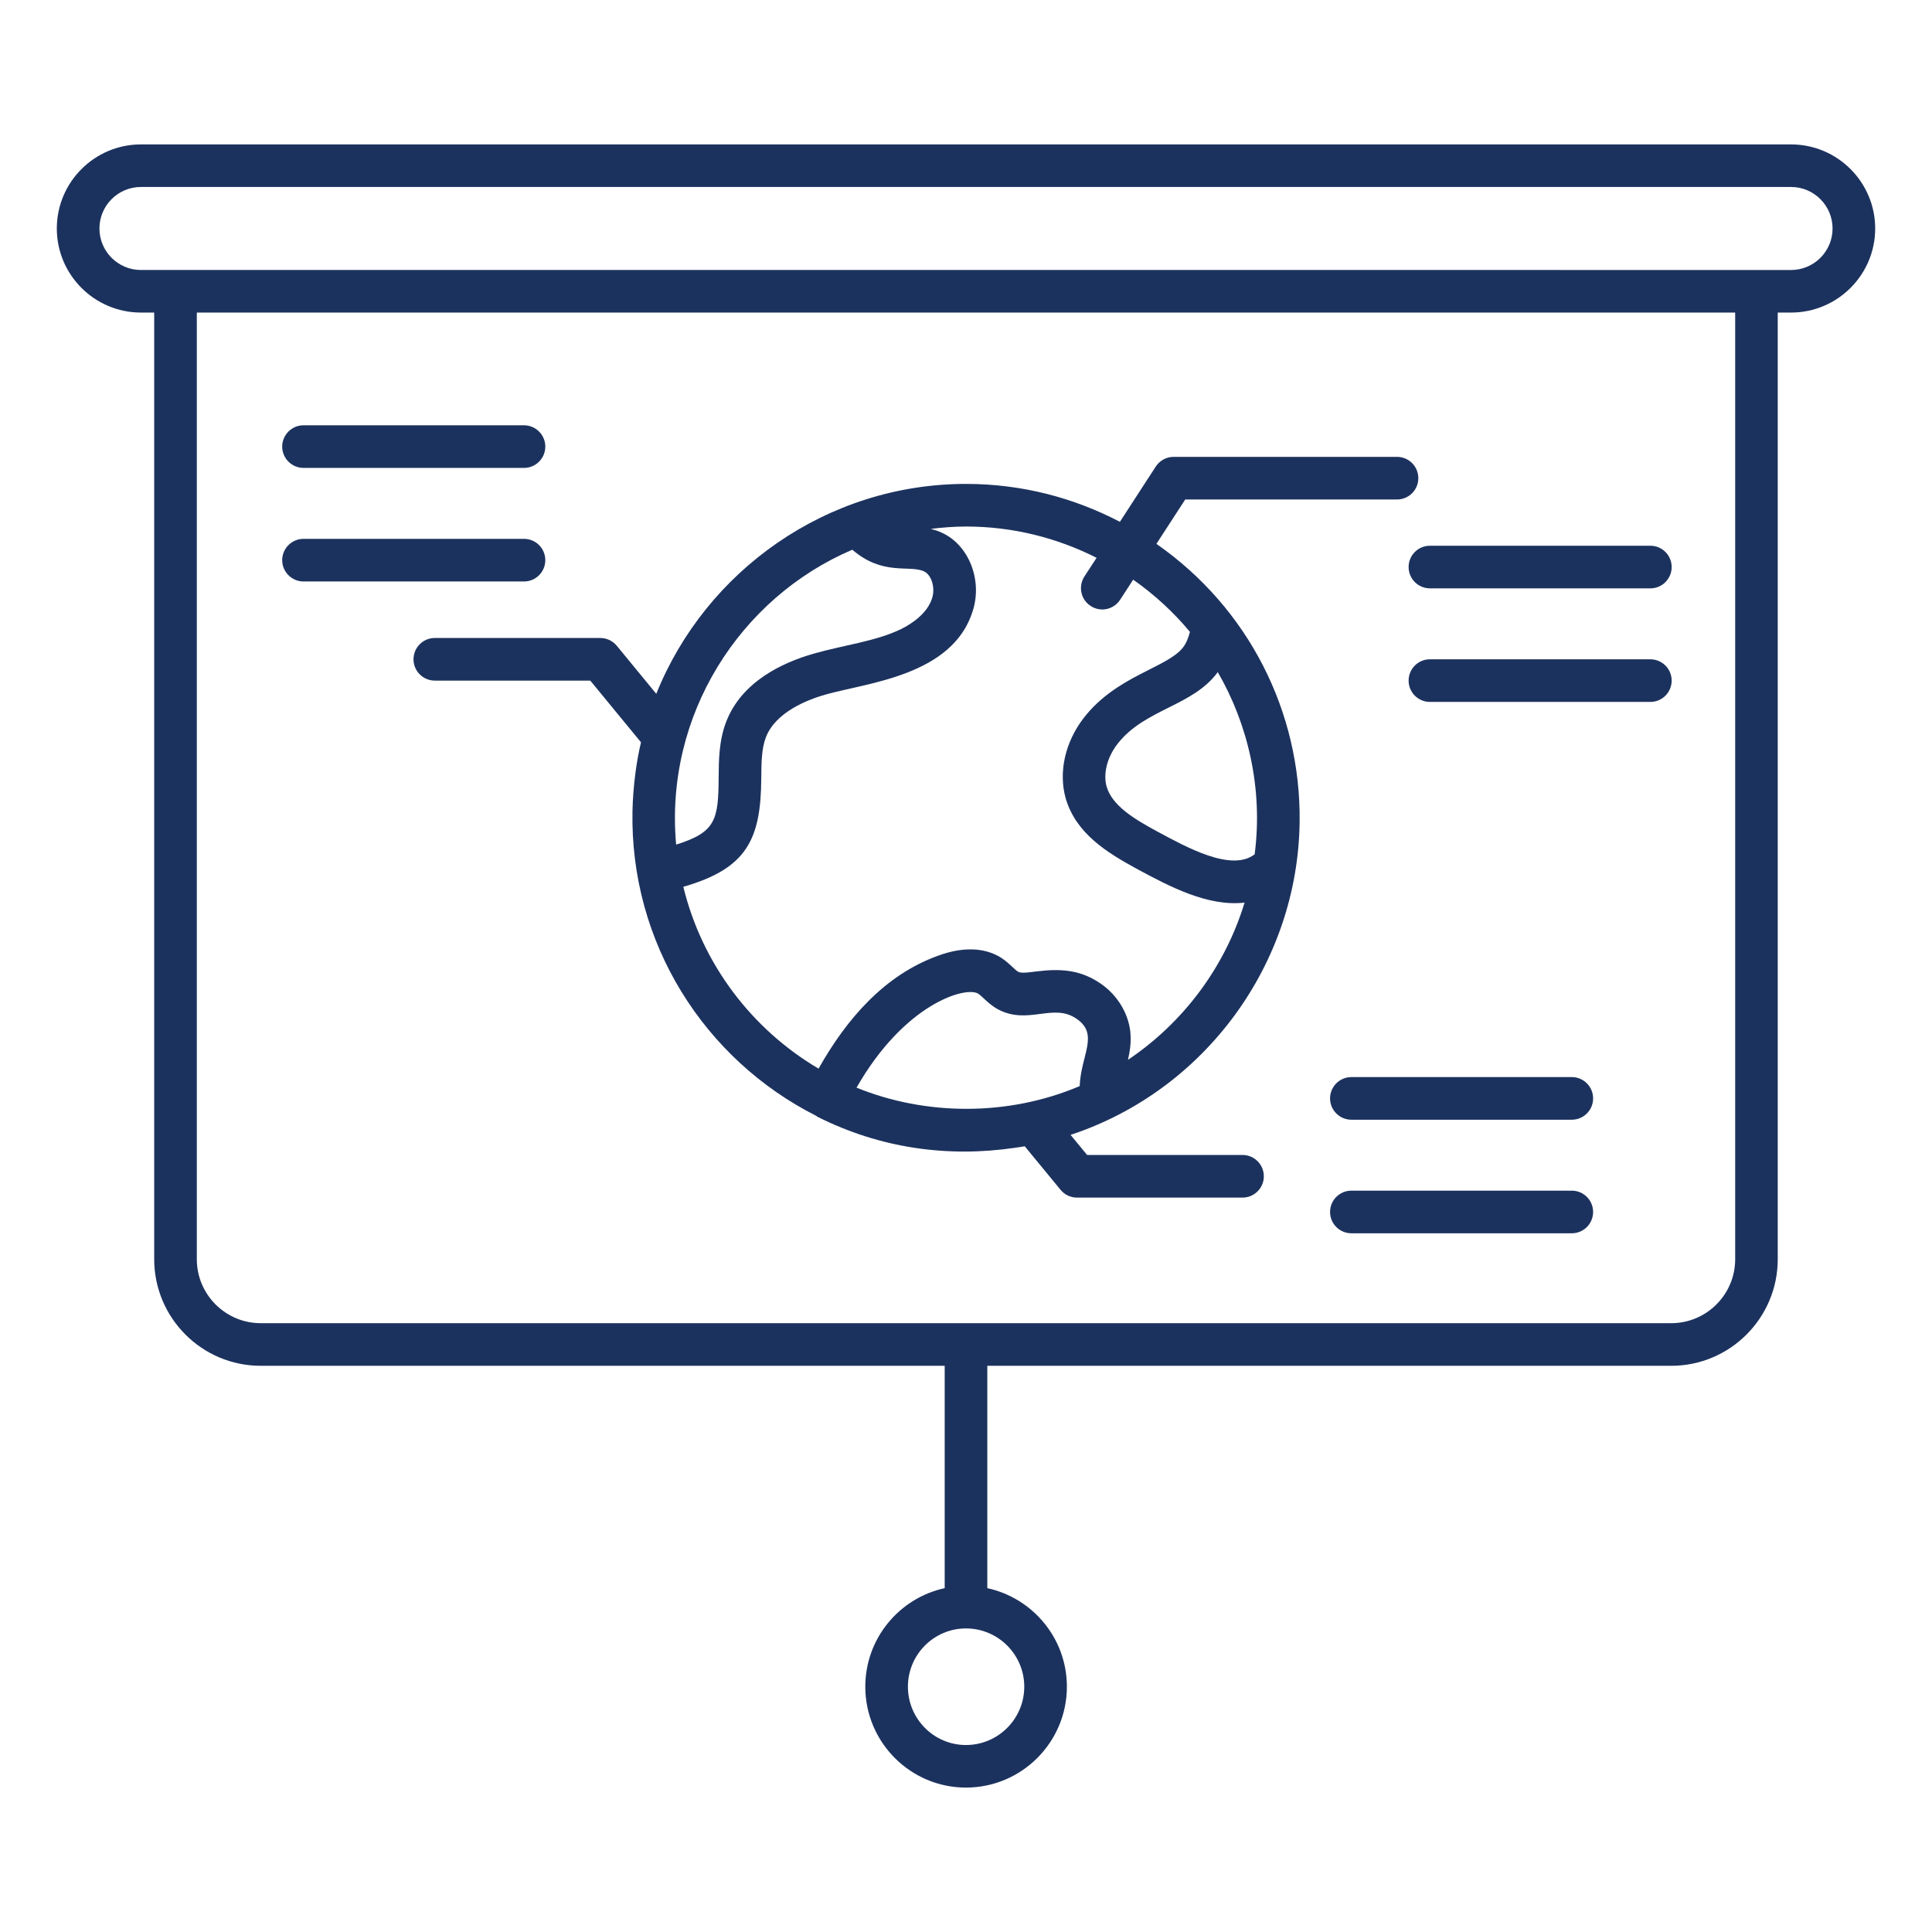
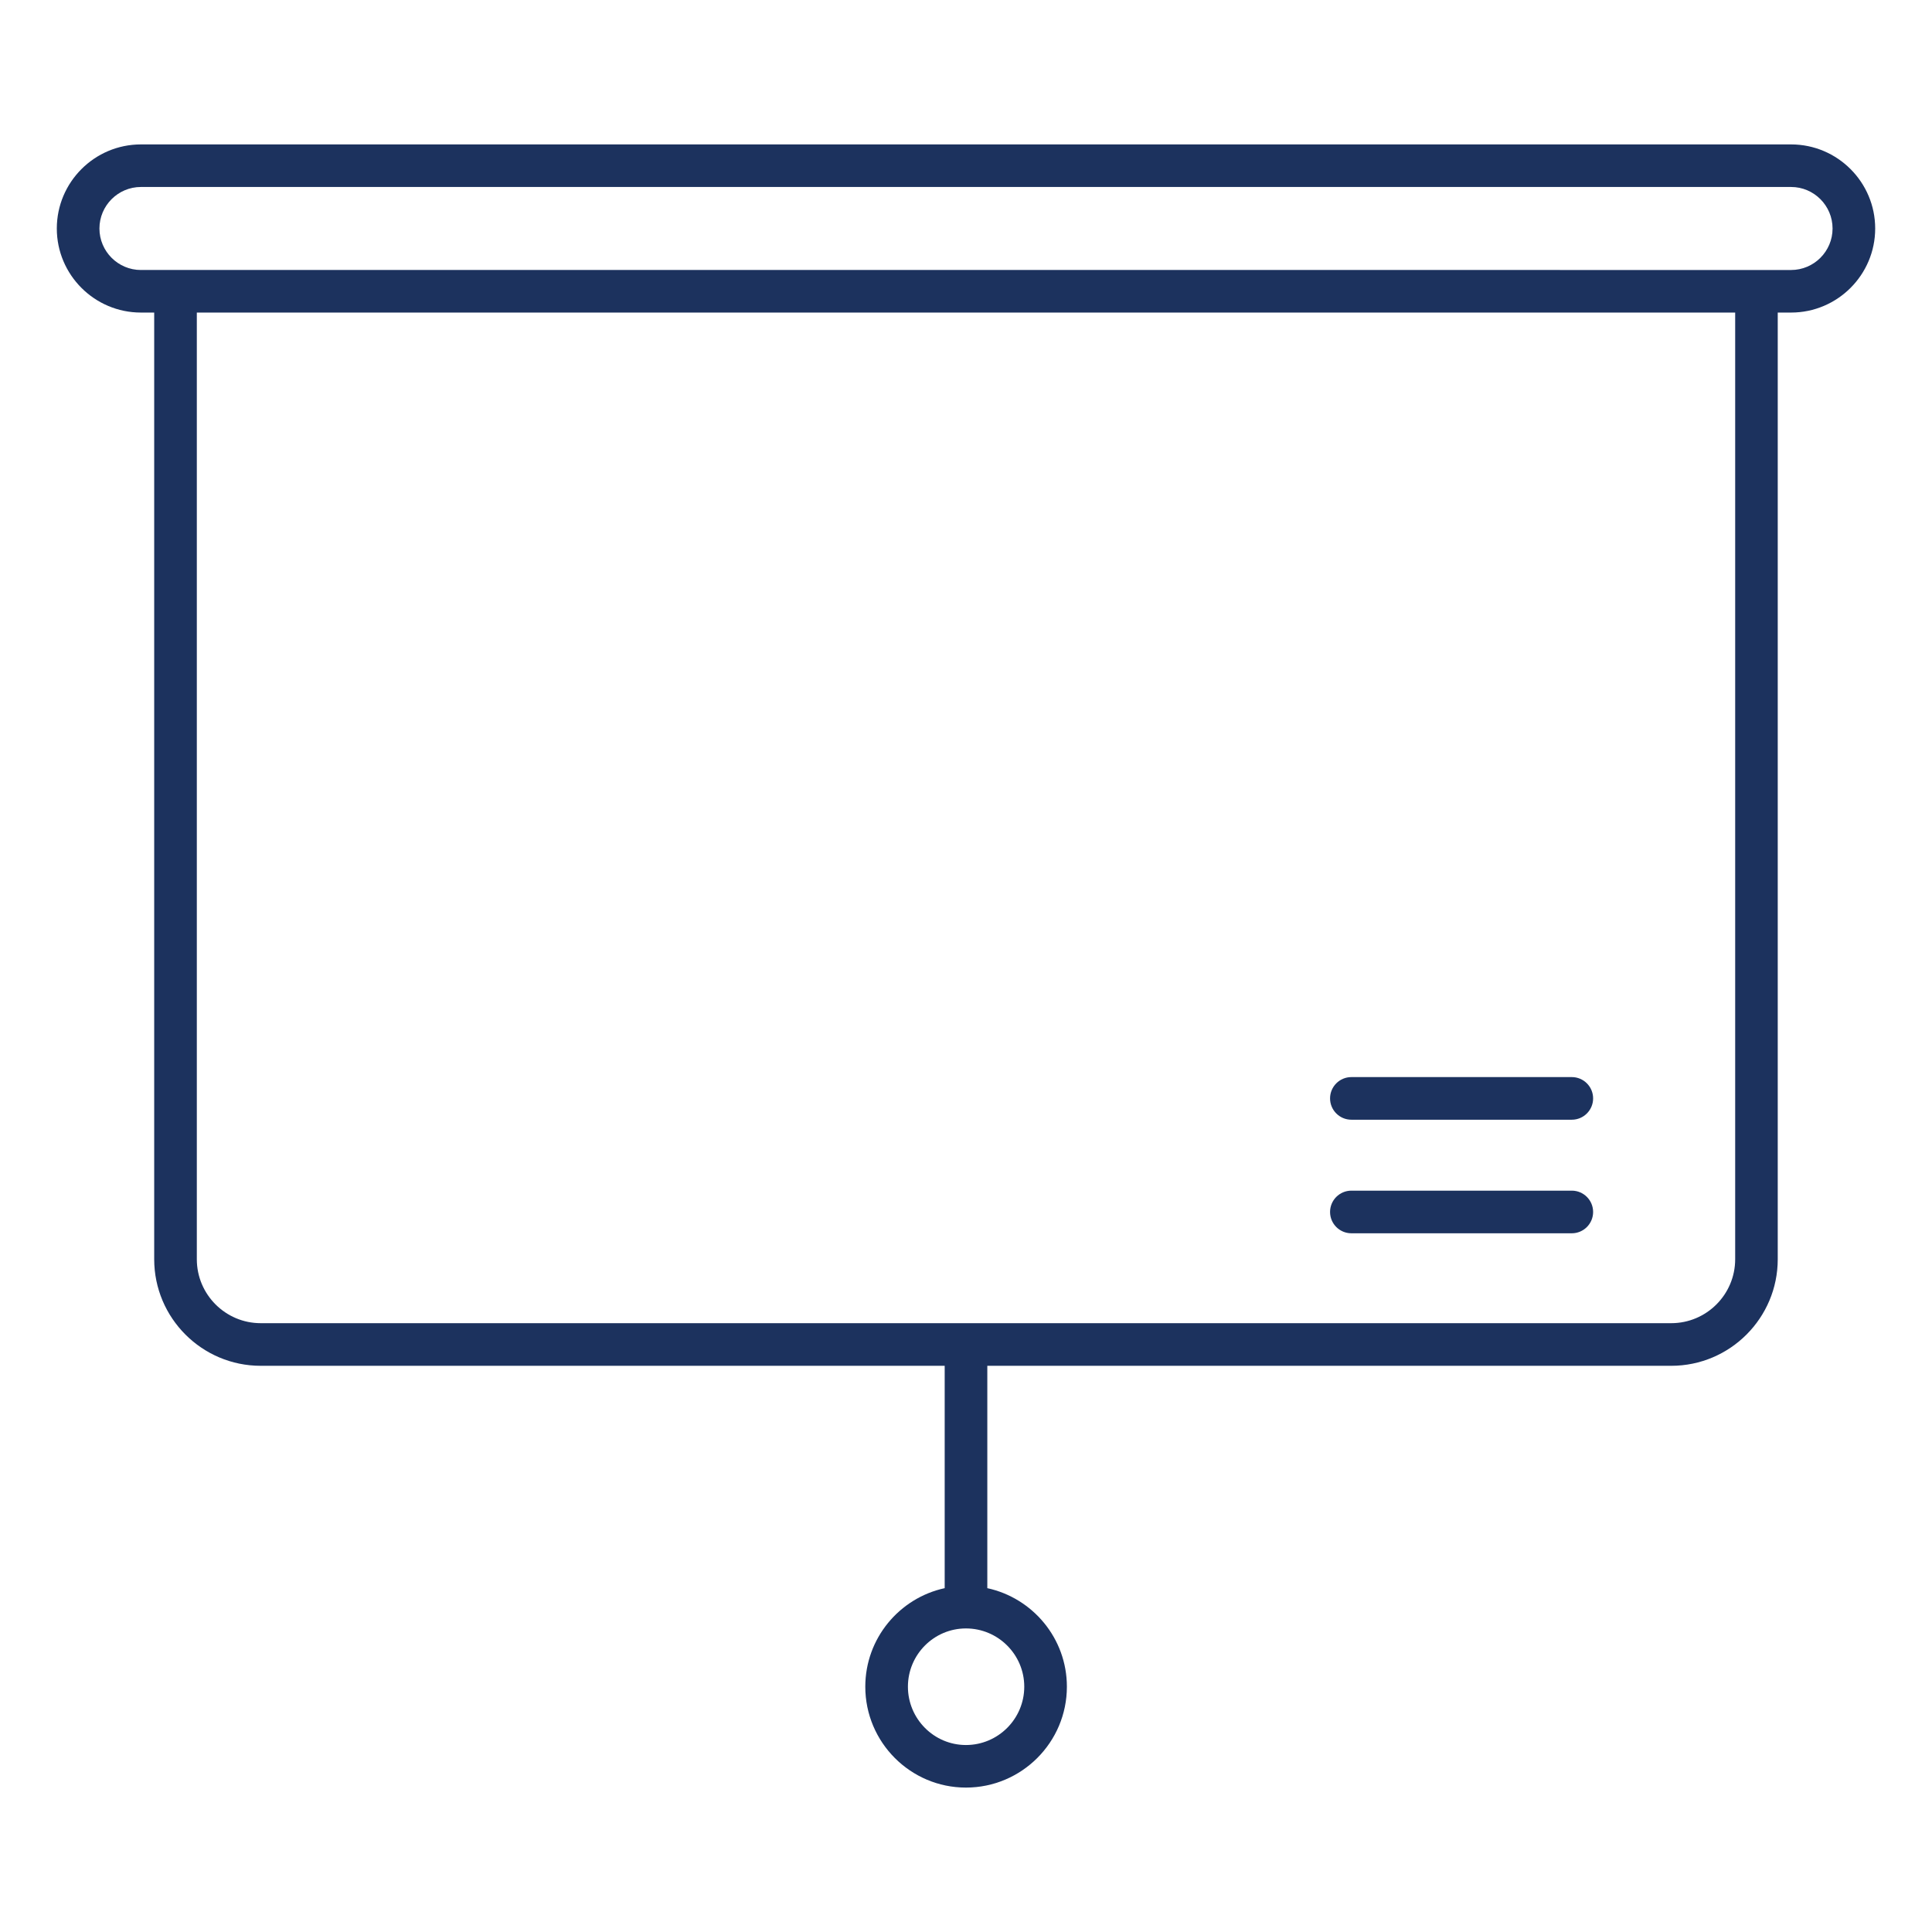
<svg xmlns="http://www.w3.org/2000/svg" width="32" height="32" viewBox="0 0 32 32" fill="none">
  <path d="M29.666 2.392H2.334C1.566 2.392 0.941 3.017 0.941 3.785C0.941 4.552 1.566 5.177 2.334 5.177H2.554V20.857C2.554 21.83 3.345 22.622 4.318 22.622H15.647V26.305C14.896 26.468 14.332 27.137 14.332 27.937C14.332 28.858 15.08 29.608 15.999 29.608C16.921 29.608 17.671 28.858 17.671 27.937C17.671 27.137 17.105 26.468 16.353 26.305V22.622H27.681C28.654 22.622 29.445 21.83 29.445 20.857V5.177H29.666C30.434 5.177 31.059 4.552 31.059 3.785C31.059 3.017 30.434 2.392 29.666 2.392ZM16.965 27.937C16.965 28.469 16.532 28.903 15.999 28.903C15.469 28.903 15.038 28.469 15.038 27.937C15.038 27.405 15.469 26.972 15.999 26.972C16.532 26.972 16.965 27.405 16.965 27.937ZM28.74 20.857C28.74 21.441 28.265 21.916 27.681 21.916H4.318C3.735 21.916 3.26 21.441 3.26 20.857V5.177H28.74V20.857ZM29.666 4.472C29.618 4.472 0.545 4.471 2.334 4.472C1.955 4.472 1.647 4.163 1.647 3.785C1.647 3.406 1.955 3.097 2.334 3.097H29.666C30.045 3.097 30.353 3.406 30.353 3.785C30.353 4.163 30.045 4.472 29.666 4.472Z" fill="#1C325E" />
-   <path d="M6.849 10.92C6.849 11.115 7.007 11.273 7.202 11.273H9.777L10.617 12.295C10.543 12.602 10.485 13.017 10.476 13.43C10.431 15.618 11.669 17.549 13.521 18.483C13.527 18.487 13.532 18.494 13.539 18.497C14.579 19.02 15.697 19.175 16.812 19.011C16.866 19.003 16.92 18.996 16.973 18.986L17.566 19.707C17.633 19.789 17.733 19.836 17.839 19.836H20.58C20.775 19.836 20.933 19.678 20.933 19.483C20.933 19.288 20.775 19.13 20.58 19.13H18.006L17.732 18.797C19.962 18.062 21.5 15.958 21.526 13.607C21.546 11.791 20.683 10.075 19.154 9.008L19.631 8.273H23.139C23.334 8.273 23.492 8.115 23.492 7.92C23.492 7.725 23.334 7.567 23.139 7.567H19.439C19.32 7.567 19.208 7.628 19.143 7.728L18.549 8.643C17.786 8.244 16.921 8.015 16.002 8.015C13.698 8.015 11.689 9.453 10.87 11.492L10.216 10.696C10.149 10.615 10.049 10.567 9.943 10.567H7.202C7.007 10.567 6.849 10.725 6.849 10.92ZM14.117 9.105C14.624 9.543 15.061 9.352 15.303 9.463C15.428 9.519 15.494 9.734 15.439 9.905C15.439 9.906 15.438 9.908 15.438 9.909C15.357 10.17 15.085 10.339 14.932 10.416C14.51 10.623 13.982 10.682 13.476 10.827C12.955 10.976 12.28 11.293 12.026 11.96C11.907 12.27 11.905 12.599 11.903 12.889C11.898 13.577 11.854 13.786 11.199 13.989C11.005 11.852 12.25 9.902 14.117 9.105ZM17.883 17.989C16.692 18.496 15.324 18.478 14.187 18.015C14.987 16.615 16 16.332 16.201 16.458C16.235 16.48 16.264 16.509 16.294 16.537C16.353 16.592 16.427 16.661 16.53 16.718C17.031 16.983 17.439 16.607 17.828 16.872C18.212 17.131 17.903 17.471 17.883 17.989ZM19.17 13.773C18.78 13.562 18.423 13.346 18.329 13.028C18.269 12.814 18.338 12.543 18.509 12.322C18.962 11.739 19.751 11.702 20.17 11.133C20.668 11.989 20.923 13.061 20.781 14.15C20.394 14.449 19.637 14.024 19.17 13.773ZM18.163 9.239L17.961 9.549C17.855 9.713 17.901 9.931 18.065 10.037C18.124 10.076 18.191 10.095 18.257 10.095C18.372 10.095 18.485 10.038 18.553 9.934L18.769 9.601C19.119 9.847 19.436 10.137 19.709 10.466C19.683 10.565 19.648 10.656 19.593 10.726C19.327 11.063 18.492 11.192 17.951 11.89C17.642 12.29 17.529 12.786 17.651 13.223C17.822 13.805 18.329 14.12 18.848 14.401C19.374 14.684 20.007 15.02 20.614 14.95C20.287 16.024 19.595 16.941 18.683 17.554C18.751 17.254 18.721 17.139 18.722 17.091C18.687 16.774 18.5 16.473 18.224 16.287C17.879 16.052 17.541 16.043 17.159 16.091C16.863 16.129 16.879 16.117 16.774 16.02C16.717 15.967 16.659 15.915 16.588 15.867C16.313 15.691 15.949 15.678 15.539 15.829C14.643 16.151 14.017 16.886 13.558 17.7C12.452 17.047 11.63 15.968 11.318 14.688C12.372 14.386 12.602 13.901 12.609 12.894C12.611 12.642 12.612 12.403 12.685 12.213C12.844 11.797 13.37 11.591 13.67 11.505C14.369 11.307 15.779 11.191 16.112 10.119C16.277 9.602 16.042 9.019 15.594 8.821C15.535 8.793 15.476 8.775 15.417 8.76C15.609 8.737 15.803 8.721 16.002 8.721C16.779 8.721 17.512 8.91 18.163 9.239Z" fill="#1C325E" />
-   <path d="M23.331 9.392C23.331 9.587 23.489 9.745 23.684 9.745H27.335C27.53 9.745 27.688 9.587 27.688 9.392C27.688 9.197 27.53 9.039 27.335 9.039H23.684C23.489 9.039 23.331 9.197 23.331 9.392Z" fill="#1C325E" />
-   <path d="M27.335 10.92H23.684C23.489 10.92 23.331 11.078 23.331 11.273C23.331 11.468 23.489 11.626 23.684 11.626H27.335C27.53 11.626 27.688 11.468 27.688 11.273C27.688 11.078 27.53 10.92 27.335 10.92Z" fill="#1C325E" />
-   <path d="M5.027 7.75H8.679C8.874 7.75 9.032 7.592 9.032 7.397C9.032 7.203 8.874 7.044 8.679 7.044H5.027C4.833 7.044 4.674 7.203 4.674 7.397C4.674 7.592 4.833 7.75 5.027 7.75Z" fill="#1C325E" />
-   <path d="M5.027 9.631H8.679C8.874 9.631 9.032 9.473 9.032 9.278C9.032 9.083 8.874 8.925 8.679 8.925H5.027C4.833 8.925 4.674 9.083 4.674 9.278C4.674 9.473 4.833 9.631 5.027 9.631Z" fill="#1C325E" />
  <path d="M26.034 17.84H22.383C22.188 17.84 22.03 17.998 22.03 18.193C22.03 18.388 22.188 18.546 22.383 18.546H26.034C26.229 18.546 26.387 18.388 26.387 18.193C26.387 17.998 26.229 17.84 26.034 17.84Z" fill="#1C325E" />
  <path d="M26.034 19.721H22.383C22.188 19.721 22.03 19.879 22.03 20.074C22.03 20.269 22.188 20.427 22.383 20.427H26.034C26.229 20.427 26.387 20.269 26.387 20.074C26.387 19.879 26.229 19.721 26.034 19.721Z" fill="#1C325E" />
</svg>